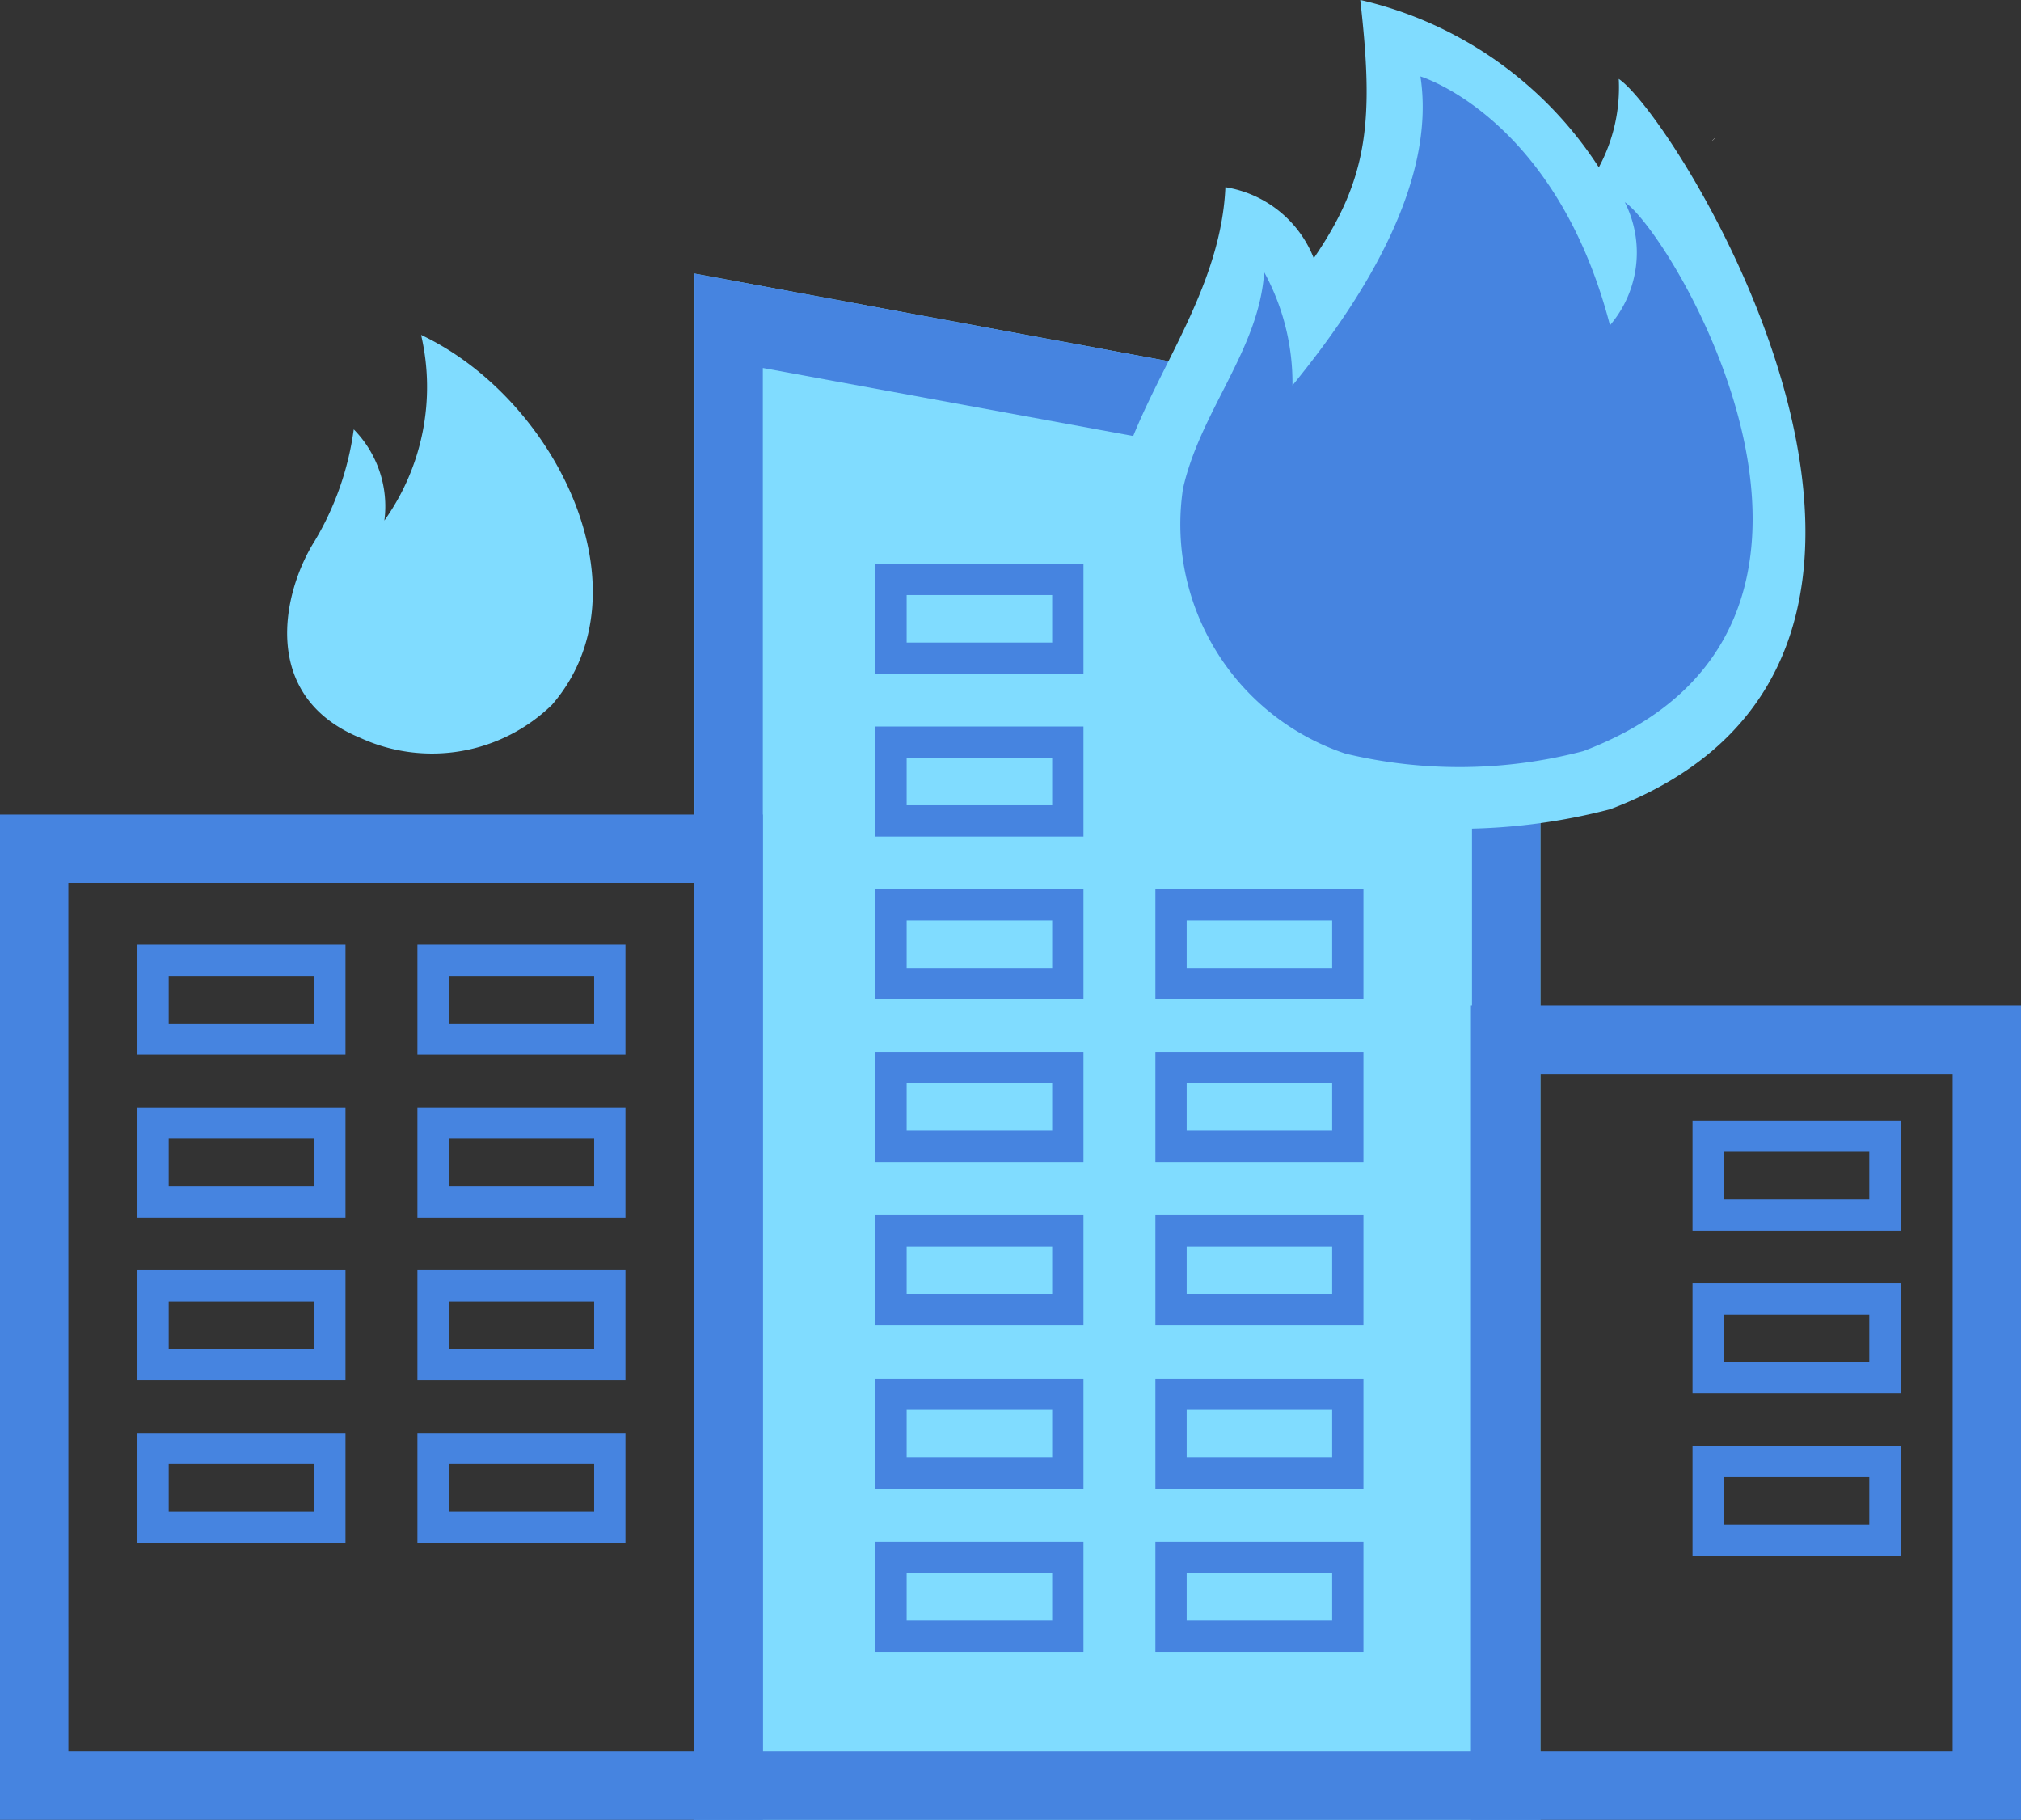
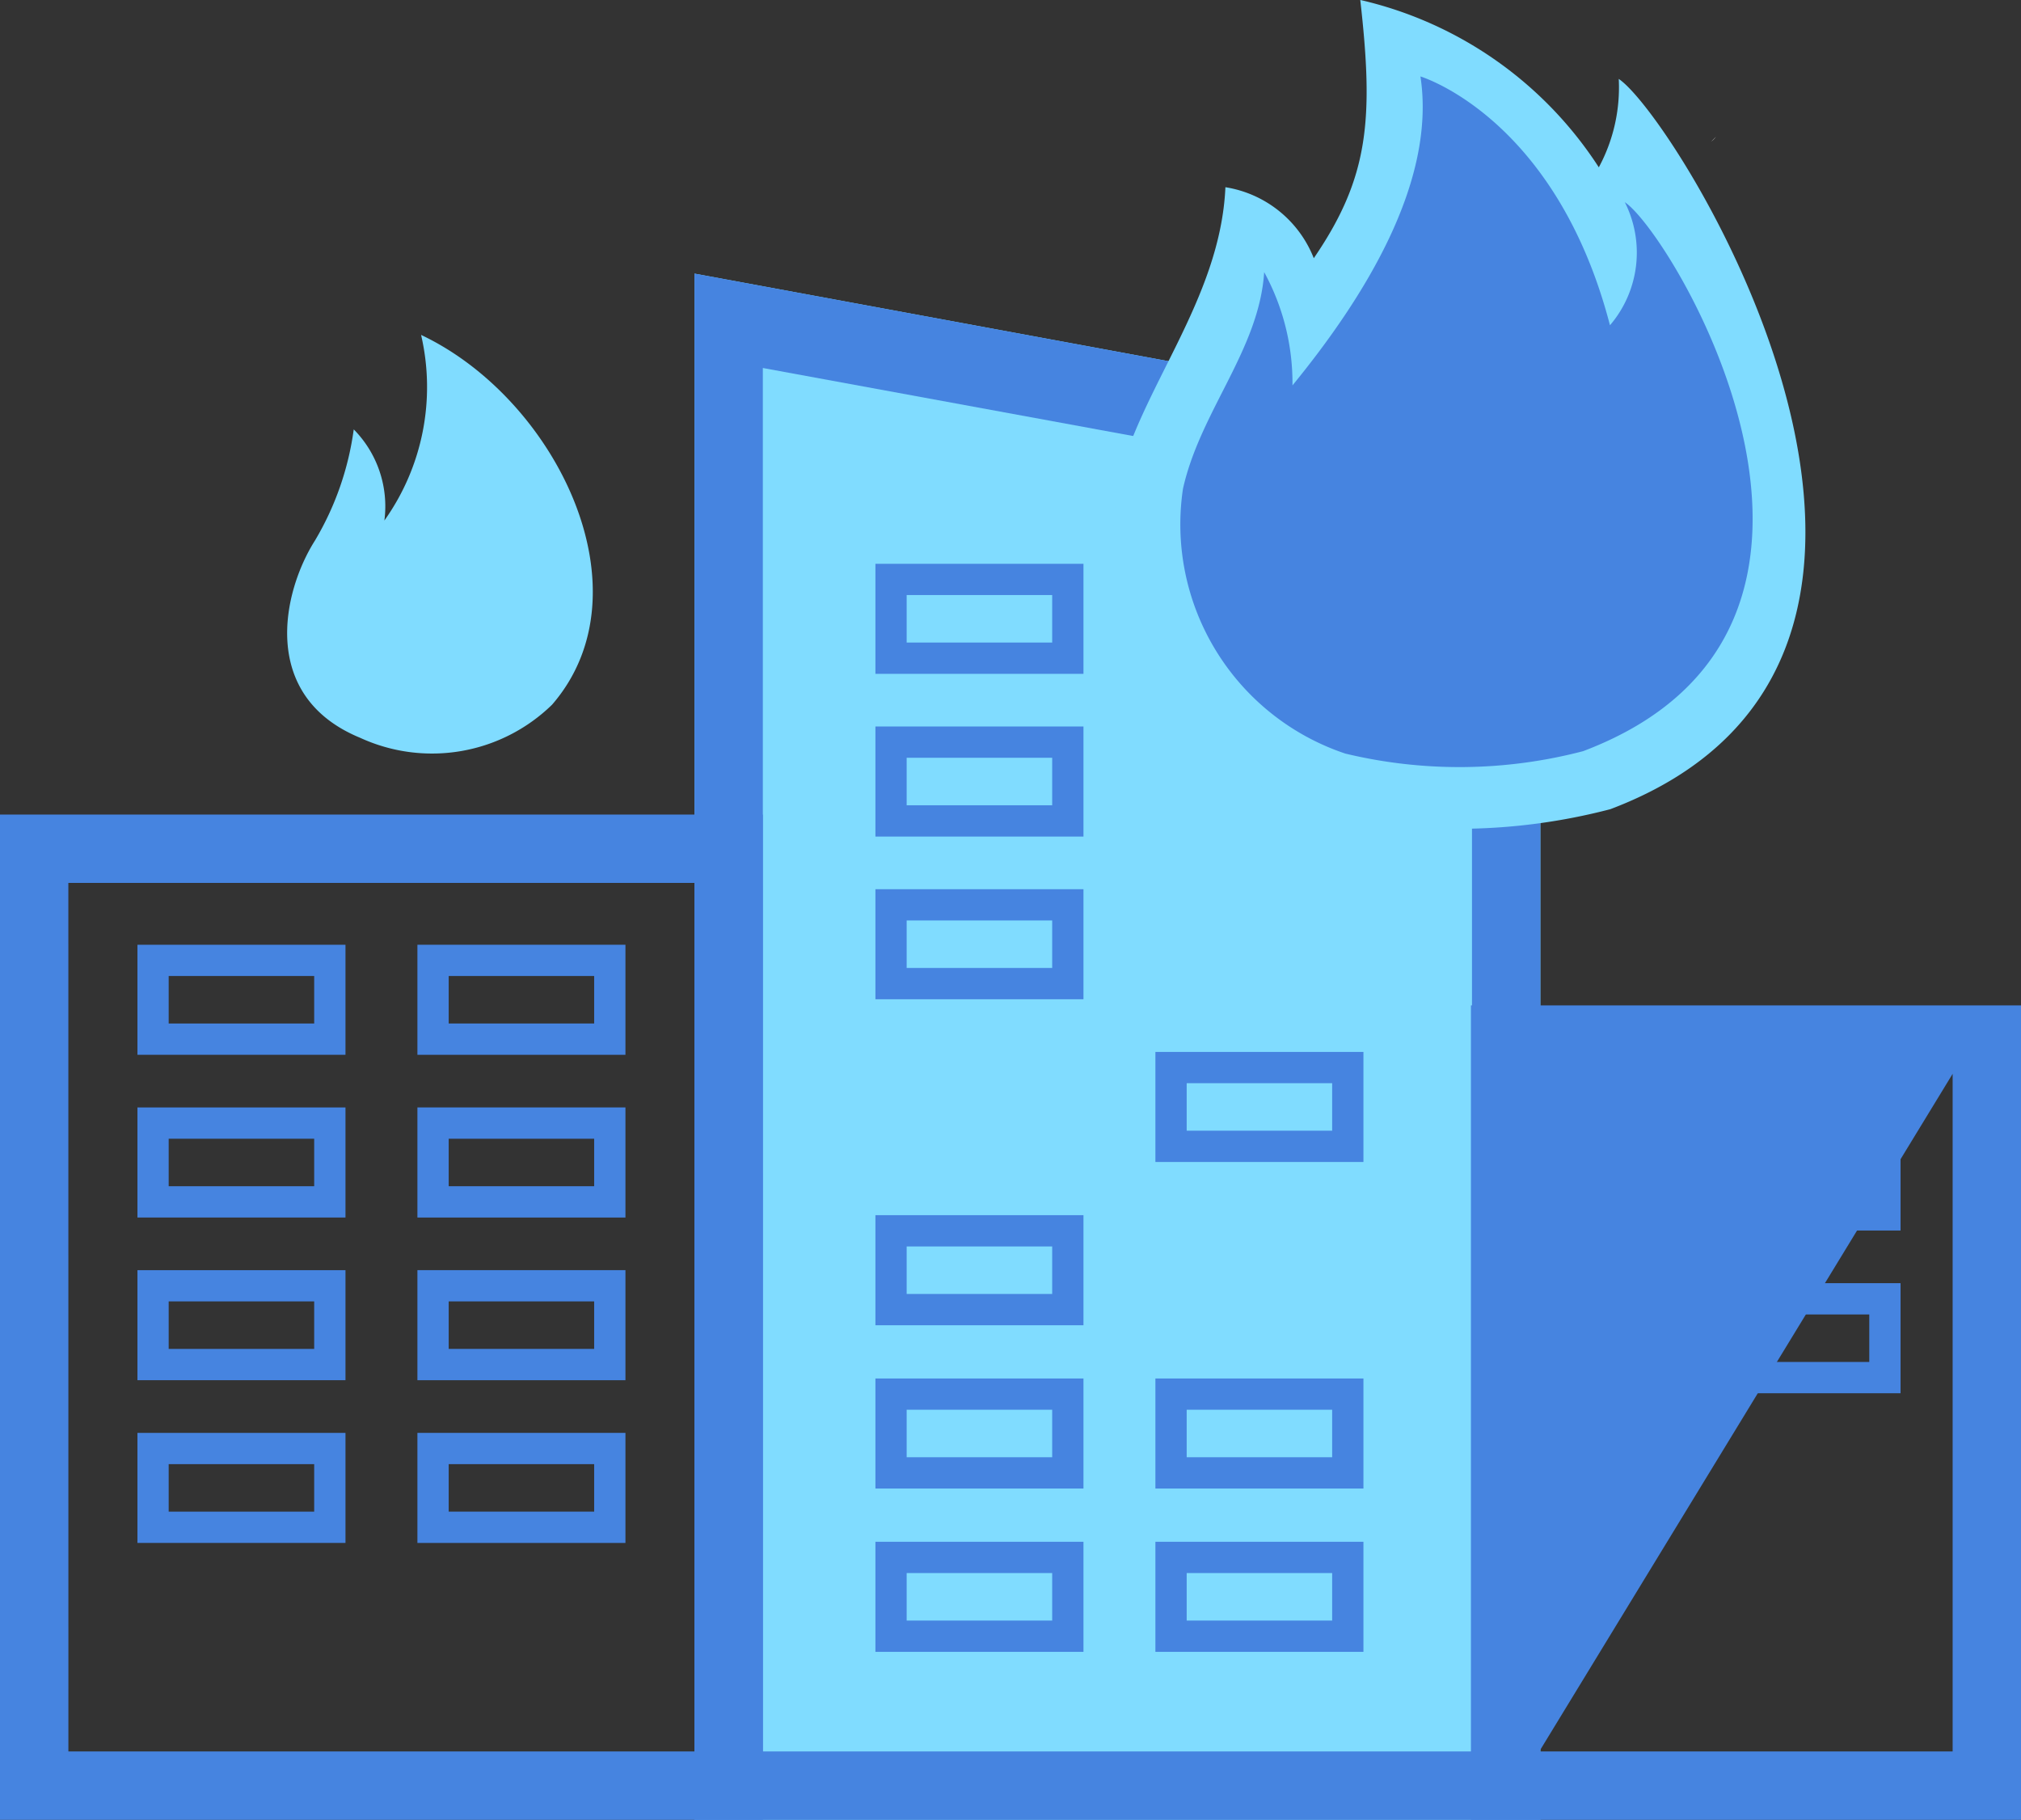
<svg xmlns="http://www.w3.org/2000/svg" id="图层_1" data-name="图层 1" viewBox="0 0 43.997 39.612">
  <rect x="0" y="0" width="43.997" height="39.612" fill="#333333" stroke="none" />
  <defs>
    <style>.cls-1{fill:#80dcff;}.cls-2{fill:#4684e0;}.cls-3{fill:#fff;}</style>
  </defs>
  <title>消防应急icon</title>
  <polygon class="cls-1" points="33.533 39.612 15.119 39.612 15.119 5.956 33.533 9.357 33.533 39.612" />
  <path class="cls-2" d="M304.791,197.673H288.183V175.792h16.607Zm-15.119-1.488h13.631V177.28H289.671Z" transform="translate(-288.183 -158.062)" />
-   <path class="cls-2" d="M332.18,197.673H320.205v-17.727h11.976Zm-10.487-1.488h8.999V181.435h-8.999Z" transform="translate(-288.183 -158.062)" />
+   <path class="cls-2" d="M332.18,197.673H320.205v-17.727h11.976Zm-10.487-1.488h8.999V181.435Z" transform="translate(-288.183 -158.062)" />
  <path class="cls-2" d="M321.716,197.673H303.302v-33.656l18.414,3.402Zm-16.926-1.488H320.228V168.907l-15.438-2.835Z" transform="translate(-288.183 -158.062)" />
  <path class="cls-1" d="M296.025,174.122c-2.2-.905-1.693-3.18-.986-4.293a6.405,6.405,0,0,0,.845-2.421,2.385,2.385,0,0,1,.667,1.984,5.009,5.009,0,0,0,.799-4.04c2.933,1.385,4.998,5.569,2.852,8.048A3.743,3.743,0,0,1,296.025,174.122Z" transform="translate(-288.183 -158.062)" />
  <path class="cls-2" d="M298.428,165.609" transform="translate(-288.183 -158.062)" />
  <path class="cls-2" d="M295.704,181.021h-4.529v-2.395h4.529Zm-3.849-.681h3.168v-1.034h-3.168Z" transform="translate(-288.183 -158.062)" />
  <path class="cls-2" d="M301.799,181.021H297.27v-2.395h4.529Zm-3.848-.681h3.167v-1.034h-3.167Z" transform="translate(-288.183 -158.062)" />
  <path class="cls-2" d="M295.704,184.563h-4.529v-2.396h4.529Zm-3.849-.681h3.168v-1.034h-3.168Z" transform="translate(-288.183 -158.062)" />
  <path class="cls-2" d="M301.799,184.563H297.27v-2.396h4.529Zm-3.848-.681h3.167v-1.034h-3.167Z" transform="translate(-288.183 -158.062)" />
  <path class="cls-2" d="M295.704,188.104h-4.529V185.709h4.529Zm-3.849-.681h3.168v-1.034h-3.168Z" transform="translate(-288.183 -158.062)" />
  <path class="cls-2" d="M301.799,188.104H297.27V185.709h4.529Zm-3.848-.681h3.167v-1.034h-3.167Z" transform="translate(-288.183 -158.062)" />
  <path class="cls-2" d="M295.704,191.646h-4.529v-2.395h4.529Zm-3.849-.681h3.168v-1.034h-3.168Z" transform="translate(-288.183 -158.062)" />
  <path class="cls-2" d="M301.799,191.646H297.27v-2.395h4.529Zm-3.848-.681h3.167v-1.034h-3.167Z" transform="translate(-288.183 -158.062)" />
  <path class="cls-2" d="M329.558,184.846h-4.529V182.451h4.529Zm-3.848-.681h3.167v-1.034h-3.167Z" transform="translate(-288.183 -158.062)" />
  <path class="cls-2" d="M329.558,188.388h-4.529v-2.396h4.529Zm-3.848-.681h3.167v-1.034h-3.167Z" transform="translate(-288.183 -158.062)" />
-   <path class="cls-2" d="M329.558,191.929h-4.529v-2.395h4.529Zm-3.848-.681h3.167v-1.034h-3.167Z" transform="translate(-288.183 -158.062)" />
  <path class="cls-2" d="M311.77,172.729h-4.529V170.334H311.77Zm-3.849-.681h3.168v-1.034h-3.168Z" transform="translate(-288.183 -158.062)" />
  <path class="cls-2" d="M317.865,172.729h-4.529V170.334h4.529Zm-3.848-.681h3.167v-1.034H314.017Z" transform="translate(-288.183 -158.062)" />
  <path class="cls-2" d="M311.77,176.271h-4.529v-2.396H311.77Zm-3.849-.681h3.168v-1.034h-3.168Z" transform="translate(-288.183 -158.062)" />
  <path class="cls-2" d="M311.77,179.812h-4.529v-2.395H311.77Zm-3.849-.681h3.168v-1.034h-3.168Z" transform="translate(-288.183 -158.062)" />
-   <path class="cls-2" d="M317.865,179.812h-4.529v-2.395h4.529Zm-3.848-.681h3.167v-1.034H314.017Z" transform="translate(-288.183 -158.062)" />
-   <path class="cls-2" d="M311.77,183.354h-4.529v-2.395H311.77Zm-3.849-.681h3.168v-1.034h-3.168Z" transform="translate(-288.183 -158.062)" />
  <path class="cls-2" d="M317.865,183.354h-4.529v-2.395h4.529Zm-3.848-.681h3.167v-1.034H314.017Z" transform="translate(-288.183 -158.062)" />
  <path class="cls-2" d="M311.77,186.908h-4.529v-2.396H311.77Zm-3.849-.681h3.168v-1.034h-3.168Z" transform="translate(-288.183 -158.062)" />
-   <path class="cls-2" d="M317.865,186.908h-4.529v-2.396h4.529Zm-3.848-.681h3.167v-1.034H314.017Z" transform="translate(-288.183 -158.062)" />
  <path class="cls-2" d="M311.77,190.462h-4.529v-2.395H311.77Zm-3.849-.681h3.168v-1.034h-3.168Z" transform="translate(-288.183 -158.062)" />
  <path class="cls-2" d="M317.865,190.462h-4.529v-2.395h4.529Zm-3.848-.681h3.167v-1.034H314.017Z" transform="translate(-288.183 -158.062)" />
  <path class="cls-2" d="M311.77,194.017h-4.529v-2.396H311.77Zm-3.849-.681h3.168v-1.034h-3.168Z" transform="translate(-288.183 -158.062)" />
  <path class="cls-2" d="M317.865,194.017h-4.529v-2.396h4.529Zm-3.848-.681h3.167v-1.034H314.017Z" transform="translate(-288.183 -158.062)" />
  <path class="cls-3" d="M325.447,161.052l.083.083Zm.092-.011-.103.103A.573.573,0,0,0,325.539,161.041Z" transform="translate(-288.183 -158.062)" />
  <path class="cls-1" d="M323.24,175.675c8.753-3.314,1.469-15.039.183-15.895a3.658,3.658,0,0,1-.434,1.924,8.436,8.436,0,0,0-5.193-3.643c.293,2.59.193,3.862-1.012,5.621a2.487,2.487,0,0,0-1.924-1.545c-.108,2.466-1.893,4.421-2.356,6.501a6.483,6.483,0,0,0,4.356,7.102A13.111,13.111,0,0,0,323.24,175.675Z" transform="translate(-288.183 -158.062)" />
  <path class="cls-2" d="M322.648,174.412c7.103-2.689,1.951-11.255.907-11.949h0a2.434,2.434,0,0,1-.323,2.679c-1.179-4.531-4.126-5.416-4.126-5.416.351,2.304-1.232,4.825-2.786,6.725a5.03,5.03,0,0,0-.616-2.465c-.109,1.688-1.393,3.028-1.768,4.716a5.261,5.261,0,0,0,3.535,5.763A10.64,10.64,0,0,0,322.648,174.412Z" transform="translate(-288.183 -158.062)" />
</svg>